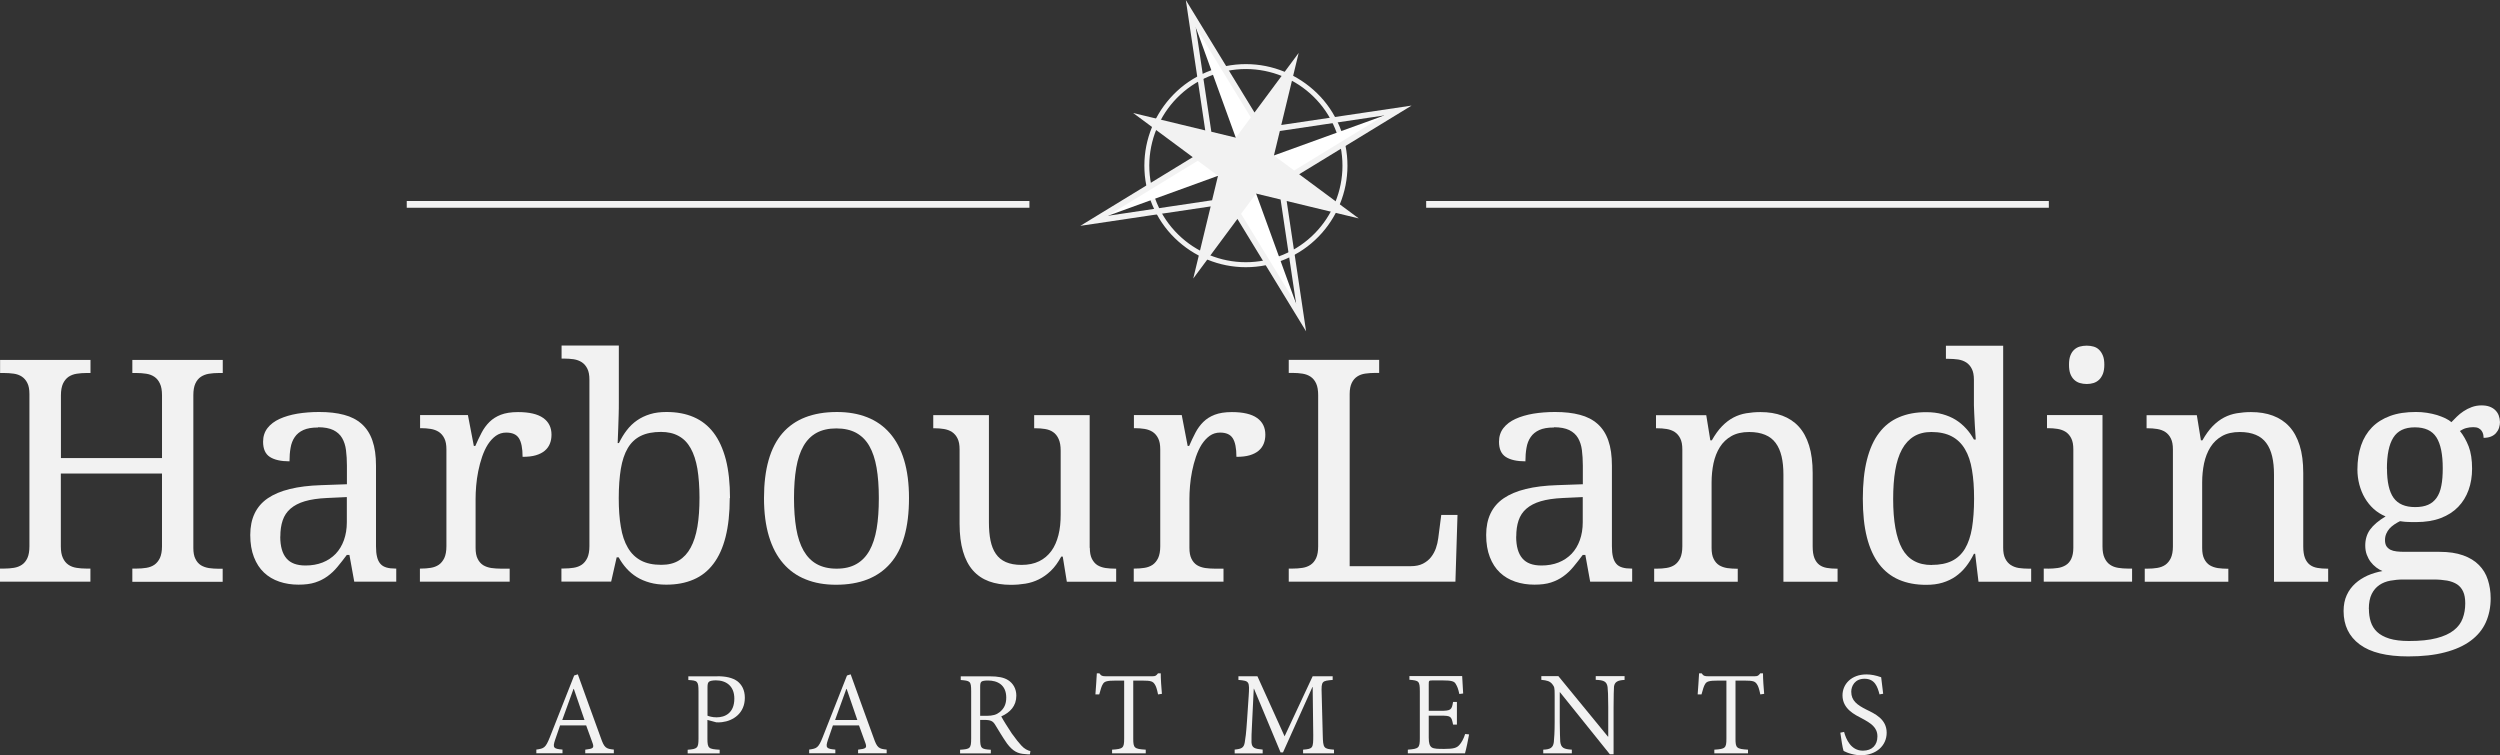
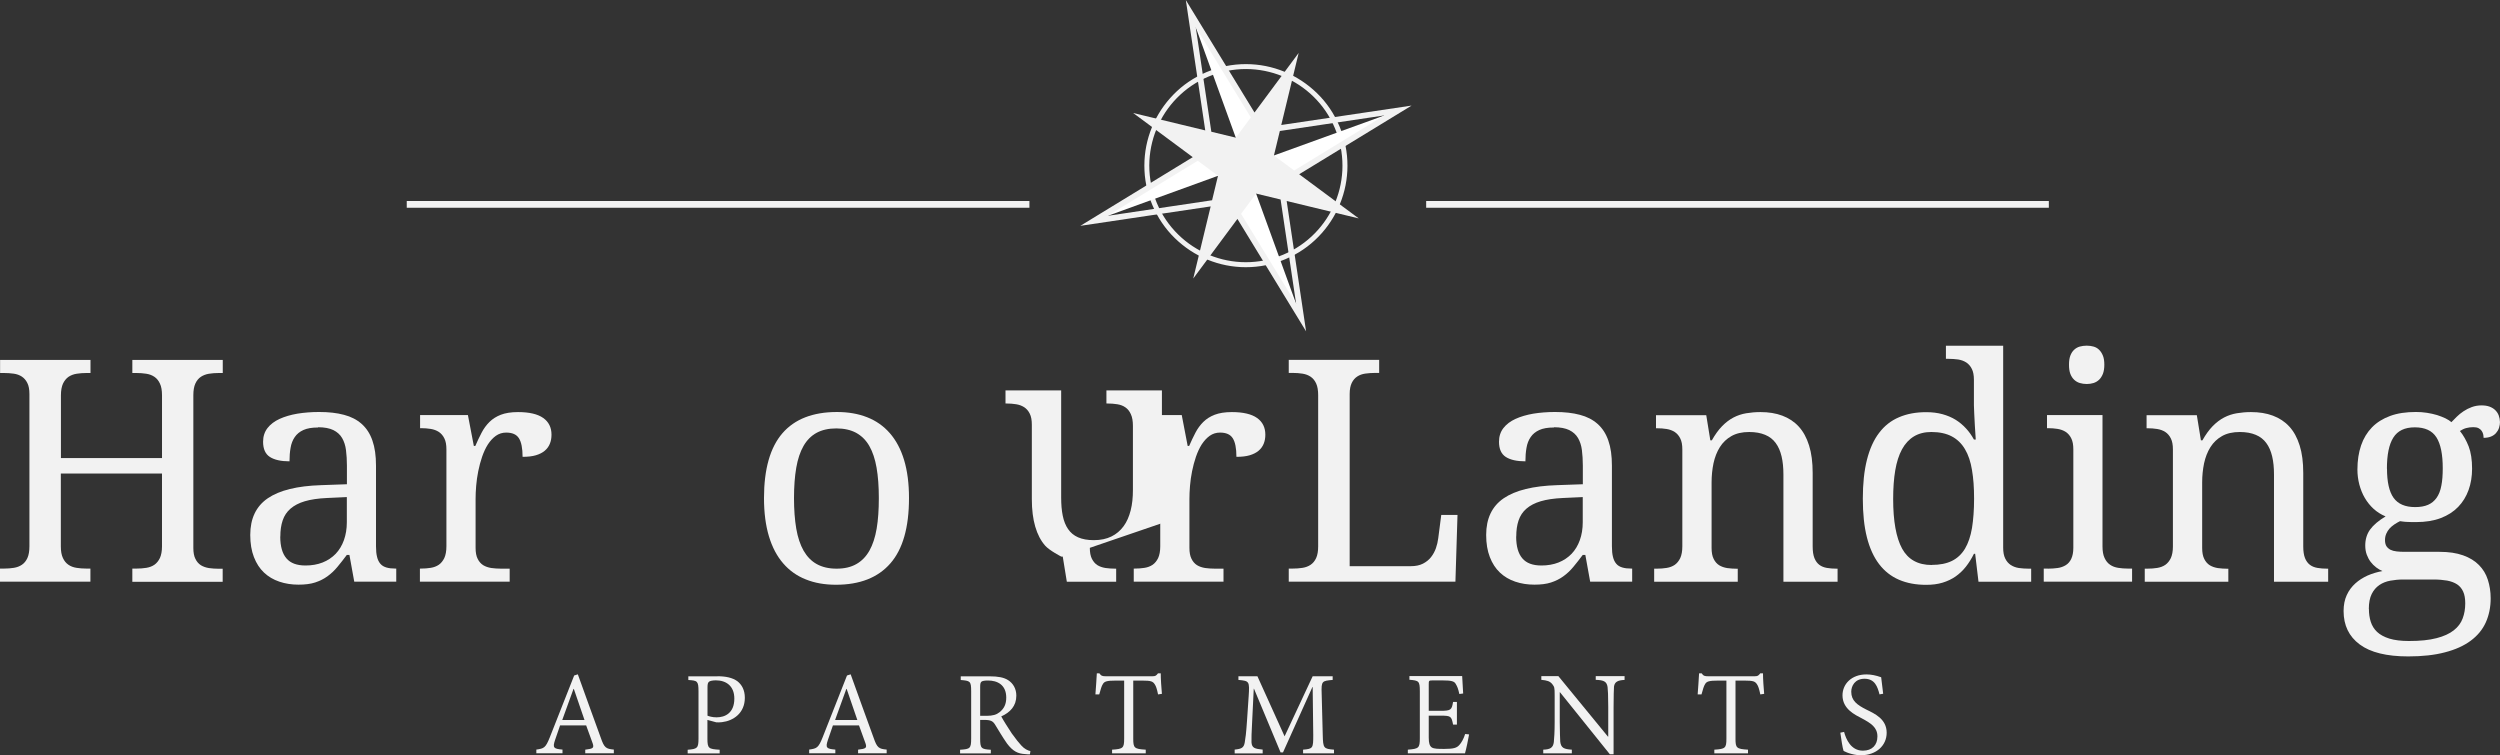
<svg xmlns="http://www.w3.org/2000/svg" id="logos" viewBox="0 0 300 90.63">
  <rect x="0" y="0" width="300" height="90.63" fill="#333333" stroke="none" />
  <defs>
    <style>.cls-1{fill:#f2f2f2;}.cls-2{fill:#fff;}</style>
  </defs>
  <g>
    <g>
      <path class="cls-1" d="m15.88,69.8v-1.57h.49c.42,0,.82-.03,1.19-.09.37-.06.69-.18.97-.37.27-.19.49-.46.66-.81.16-.35.25-.82.25-1.4v-8.74H7.3v8.74c0,.58.08,1.05.25,1.4.16.35.38.62.66.81.27.19.6.31.97.37.38.06.77.09,1.18.09h.49v1.57H0v-1.57h.47c.42,0,.82-.03,1.19-.09.37-.06.69-.18.97-.37.28-.19.5-.46.66-.81.16-.35.24-.82.24-1.4v-18.28c0-.55-.08-.99-.25-1.32-.16-.33-.39-.59-.66-.77-.28-.18-.6-.3-.97-.35-.37-.05-.76-.08-1.17-.08h-.47v-1.57h10.85v1.57h-.49c-.41,0-.81.03-1.18.09-.38.06-.7.19-.97.37-.27.19-.49.46-.66.81-.16.35-.25.82-.25,1.4v7.54h12.13v-7.54c0-.58-.08-1.05-.25-1.4-.16-.35-.38-.62-.66-.81s-.59-.31-.97-.37c-.37-.06-.77-.09-1.19-.09h-.49v-1.57h10.85v1.57h-.47c-.43,0-.82.03-1.19.09-.37.06-.7.19-.97.37-.28.19-.5.46-.66.81-.16.35-.24.82-.24,1.4v18.32c0,.55.08.99.25,1.32.16.33.39.59.66.76.28.17.6.28.97.34.37.05.76.08,1.17.08h.47v1.57h-10.85Z" />
      <path class="cls-1" d="m38.15,51.3c-.72,0-1.3.1-1.74.3-.44.2-.79.48-1.04.85-.25.36-.42.8-.5,1.29-.09.5-.13,1.04-.13,1.62-1.03,0-1.82-.18-2.36-.53-.54-.35-.81-.96-.81-1.82,0-.64.18-1.19.53-1.64.35-.45.83-.82,1.45-1.1.61-.28,1.33-.49,2.14-.63.81-.13,1.68-.2,2.6-.2,1.14,0,2.14.11,2.99.34.85.22,1.56.59,2.13,1.1.57.51,1,1.17,1.28,1.99.29.82.43,1.82.43,3.01v9.67c0,.52.04.95.13,1.29.08.34.22.61.4.82s.42.35.72.44c.3.09.65.13,1.07.13h.11v1.57h-5.04l-.58-3.21h-.31c-.39.52-.76,1-1.13,1.44-.36.44-.76.81-1.2,1.13-.44.32-.93.56-1.48.74-.55.18-1.22.26-1.99.26-.83,0-1.59-.12-2.3-.36-.71-.24-1.32-.6-1.84-1.09-.52-.49-.92-1.11-1.21-1.86-.29-.75-.44-1.63-.44-2.65,0-1.98.7-3.45,2.11-4.41,1.41-.96,3.54-1.48,6.39-1.57l3.1-.11v-2.24c0-.67-.04-1.28-.11-1.85-.07-.56-.23-1.05-.47-1.46-.24-.41-.59-.72-1.05-.95-.46-.22-1.07-.34-1.83-.34Zm-4.52,13.09c0,1.17.25,2.04.74,2.61.49.58,1.25.86,2.29.86.75,0,1.44-.12,2.05-.36.61-.24,1.13-.59,1.57-1.04.43-.45.76-1,.99-1.64.23-.64.35-1.36.35-2.15v-3.02l-2.39.11c-1.06.05-1.94.18-2.65.39s-1.28.51-1.72.89-.75.85-.94,1.41c-.19.56-.28,1.2-.28,1.93Z" />
      <path class="cls-1" d="m61.15,69.8h-10.76v-1.57h.11c.42,0,.82-.03,1.19-.09.37-.06.69-.18.97-.37.27-.19.49-.46.66-.81.16-.35.25-.82.25-1.4v-11.64c0-.55-.08-.99-.25-1.32-.16-.33-.39-.59-.66-.77-.28-.18-.6-.3-.97-.36-.37-.06-.76-.09-1.17-.09h-.11v-1.57h5.74l.71,3.7h.18c.24-.56.49-1.08.75-1.58s.57-.92.94-1.29c.37-.37.83-.66,1.37-.87.55-.21,1.23-.32,2.06-.32,1.36,0,2.37.24,3.03.71.66.47.99,1.14.99,2,0,.39-.06.75-.19,1.07-.13.33-.33.61-.61.85-.28.24-.64.42-1.07.55s-.97.19-1.6.19c0-1.03-.15-1.78-.44-2.23-.29-.46-.8-.68-1.53-.68-.46,0-.87.13-1.24.39-.36.26-.68.61-.96,1.04-.27.43-.5.93-.69,1.48-.19.56-.34,1.13-.46,1.72-.12.59-.2,1.17-.25,1.76-.05.58-.07,1.11-.07,1.58v5.86c0,.55.08.99.25,1.32.16.33.39.59.66.76.28.17.6.28.97.34.37.05.76.08,1.17.08h1.04v1.57Z" />
-       <path class="cls-1" d="m87.57,59.77c0,1.8-.17,3.35-.5,4.66-.33,1.31-.82,2.39-1.47,3.24-.64.85-1.44,1.48-2.39,1.88-.95.41-2.03.61-3.26.61-.72,0-1.37-.08-1.95-.24s-1.11-.38-1.58-.67c-.47-.29-.88-.64-1.24-1.04-.36-.4-.67-.84-.94-1.33h-.24l-.66,2.91h-5.97v-1.57h.29c.42,0,.82-.03,1.19-.09.37-.06.69-.18.97-.37.27-.19.49-.46.66-.81.16-.35.25-.82.25-1.4v-19.99c0-.55-.08-.99-.25-1.32-.16-.33-.39-.59-.66-.77-.28-.18-.6-.3-.97-.36-.37-.05-.76-.08-1.17-.08h-.29v-1.57h6.87v6.85c0,.43,0,.91-.02,1.47-.01.55-.03,1.08-.05,1.59-.02.58-.05,1.18-.07,1.8h.15c.28-.57.59-1.09.95-1.55.35-.46.76-.85,1.22-1.17.46-.32.98-.57,1.57-.75.58-.18,1.24-.26,1.97-.26,1.23,0,2.31.2,3.26.61.95.41,1.74,1.03,2.39,1.88.64.84,1.13,1.92,1.47,3.21.33,1.3.5,2.84.5,4.63Zm-8.25-7.94c-.97,0-1.78.16-2.43.48-.65.32-1.17.81-1.56,1.47-.39.66-.66,1.48-.83,2.48-.16,1-.25,2.17-.25,3.51s.08,2.45.25,3.44c.16,1,.44,1.83.84,2.51.39.68.92,1.19,1.57,1.54.65.35,1.47.52,2.45.52.83,0,1.53-.17,2.1-.52.58-.35,1.05-.86,1.42-1.54.37-.68.64-1.52.81-2.52.17-1,.25-2.16.25-3.47s-.09-2.48-.25-3.47c-.17-.99-.44-1.81-.81-2.47-.37-.66-.85-1.15-1.44-1.47-.59-.33-1.3-.49-2.12-.49Z" />
      <path class="cls-1" d="m109.08,59.77c0,3.51-.74,6.12-2.23,7.83-1.49,1.71-3.66,2.57-6.53,2.57-1.35,0-2.56-.21-3.62-.64-1.07-.42-1.98-1.07-2.72-1.93-.75-.86-1.32-1.95-1.71-3.25-.39-1.3-.59-2.83-.59-4.58,0-3.48.74-6.08,2.21-7.78,1.47-1.7,3.66-2.55,6.55-2.55,1.35,0,2.56.21,3.62.63,1.07.42,1.98,1.06,2.72,1.91.75.86,1.32,1.93,1.71,3.22.39,1.29.59,2.81.59,4.56Zm-13.8,0c0,1.38.09,2.6.27,3.66.18,1.06.48,1.94.88,2.65.41.71.93,1.25,1.58,1.61.65.36,1.44.55,2.38.55s1.72-.18,2.37-.55c.64-.36,1.17-.9,1.57-1.61s.69-1.59.87-2.65c.18-1.06.26-2.28.26-3.66s-.09-2.6-.27-3.64c-.18-1.04-.47-1.91-.87-2.61-.4-.7-.93-1.22-1.58-1.58-.65-.35-1.44-.53-2.38-.53s-1.72.18-2.37.53c-.64.35-1.17.88-1.57,1.58-.4.7-.69,1.57-.87,2.61-.18,1.04-.27,2.26-.27,3.64Z" />
-       <path class="cls-1" d="m130.78,65.74c0,.55.08.99.25,1.32s.39.59.66.76c.28.17.6.28.97.34.37.05.76.08,1.17.08h.11v1.57h-5.92l-.49-3.02h-.18c-.38.7-.79,1.27-1.25,1.71-.46.44-.94.78-1.45,1.03-.51.25-1.04.42-1.6.51-.56.09-1.14.14-1.75.14-.98,0-1.86-.14-2.62-.42s-1.41-.72-1.93-1.31c-.52-.59-.92-1.35-1.19-2.28-.27-.92-.41-2.02-.41-3.3v-8.94c0-.55-.08-.99-.25-1.32-.16-.33-.39-.59-.66-.77-.28-.18-.6-.3-.97-.36-.37-.06-.76-.09-1.17-.09h-.11v-1.57h6.68v12.87c0,.81.06,1.54.19,2.17.13.63.34,1.17.64,1.6.3.44.7.77,1.2.99.5.22,1.13.34,1.88.34.83,0,1.53-.15,2.12-.44.59-.29,1.07-.7,1.46-1.23s.66-1.16.85-1.9.27-1.56.27-2.46v-7.68c0-.58-.08-1.05-.25-1.41-.16-.36-.38-.63-.66-.82-.27-.19-.59-.31-.97-.37-.37-.06-.77-.09-1.19-.09h-.11v-1.57h6.66v15.93Z" />
+       <path class="cls-1" d="m130.78,65.74c0,.55.08.99.25,1.32s.39.59.66.76c.28.17.6.28.97.34.37.05.76.08,1.17.08h.11v1.57h-5.92l-.49-3.02h-.18s-1.41-.72-1.93-1.31c-.52-.59-.92-1.35-1.19-2.28-.27-.92-.41-2.02-.41-3.3v-8.94c0-.55-.08-.99-.25-1.32-.16-.33-.39-.59-.66-.77-.28-.18-.6-.3-.97-.36-.37-.06-.76-.09-1.17-.09h-.11v-1.57h6.68v12.87c0,.81.06,1.54.19,2.17.13.63.34,1.17.64,1.6.3.44.7.77,1.2.99.5.22,1.13.34,1.88.34.83,0,1.53-.15,2.12-.44.59-.29,1.07-.7,1.46-1.23s.66-1.16.85-1.9.27-1.56.27-2.46v-7.68c0-.58-.08-1.05-.25-1.41-.16-.36-.38-.63-.66-.82-.27-.19-.59-.31-.97-.37-.37-.06-.77-.09-1.19-.09h-.11v-1.57h6.66v15.93Z" />
      <path class="cls-1" d="m146.81,69.8h-10.76v-1.57h.11c.42,0,.82-.03,1.19-.09.37-.06.69-.18.97-.37.27-.19.49-.46.66-.81.16-.35.25-.82.25-1.4v-11.64c0-.55-.08-.99-.25-1.32-.16-.33-.39-.59-.66-.77-.28-.18-.6-.3-.97-.36-.37-.06-.76-.09-1.17-.09h-.11v-1.57h5.74l.71,3.7h.18c.24-.56.49-1.08.75-1.58s.57-.92.94-1.29c.37-.37.83-.66,1.37-.87.55-.21,1.23-.32,2.06-.32,1.36,0,2.37.24,3.03.71.66.47.99,1.14.99,2,0,.39-.06.75-.19,1.07-.13.33-.33.61-.61.85-.28.24-.64.42-1.07.55s-.97.19-1.6.19c0-1.03-.15-1.78-.44-2.23-.29-.46-.8-.68-1.53-.68-.46,0-.87.13-1.24.39-.36.26-.68.61-.96,1.04-.27.43-.5.93-.69,1.48-.19.56-.34,1.13-.46,1.72-.12.59-.2,1.17-.25,1.76-.05.58-.07,1.11-.07,1.58v5.86c0,.55.08.99.25,1.32.16.33.39.59.66.76.28.17.6.28.97.34.37.05.76.08,1.17.08h1.04v1.57Z" />
    </g>
    <g>
      <path class="cls-1" d="m154.65,69.8v-1.57h.47c.42,0,.82-.03,1.19-.09.37-.06.69-.18.97-.37.28-.19.5-.46.66-.81.16-.35.24-.82.24-1.4v-18.14c0-.58-.08-1.05-.24-1.4-.16-.35-.38-.62-.66-.81-.28-.19-.6-.31-.97-.37-.37-.06-.77-.09-1.19-.09h-.47v-1.57h10.85v1.57h-.49c-.41,0-.8.03-1.17.08-.37.05-.7.17-.97.35-.28.18-.5.44-.66.77s-.25.77-.25,1.32v20.67h7.36c.56,0,1.03-.1,1.43-.3.39-.2.72-.46.97-.78.25-.32.45-.68.59-1.08.14-.4.23-.8.28-1.2l.36-2.79h1.95l-.25,8.01h-19.99Z" />
      <path class="cls-1" d="m186.46,51.3c-.72,0-1.3.1-1.74.3-.44.2-.79.48-1.04.85-.25.36-.42.8-.5,1.29-.09.5-.13,1.04-.13,1.62-1.03,0-1.82-.18-2.36-.53-.54-.35-.81-.96-.81-1.82,0-.64.18-1.19.53-1.64.35-.45.83-.82,1.45-1.1.61-.28,1.33-.49,2.14-.63.81-.13,1.68-.2,2.6-.2,1.14,0,2.14.11,2.99.34.85.22,1.56.59,2.13,1.1.57.51,1,1.17,1.28,1.99.29.82.43,1.82.43,3.01v9.67c0,.52.04.95.13,1.29.08.34.22.61.4.82s.42.35.72.44c.3.09.65.13,1.07.13h.11v1.57h-5.04l-.58-3.21h-.31c-.39.52-.76,1-1.13,1.44-.36.44-.76.81-1.2,1.13-.44.32-.93.56-1.48.74-.55.18-1.22.26-1.99.26-.83,0-1.59-.12-2.3-.36-.71-.24-1.32-.6-1.84-1.09-.52-.49-.92-1.11-1.21-1.86-.29-.75-.44-1.63-.44-2.65,0-1.98.7-3.45,2.11-4.41,1.41-.96,3.54-1.48,6.39-1.57l3.1-.11v-2.24c0-.67-.04-1.28-.11-1.85-.07-.56-.23-1.05-.47-1.46-.24-.41-.59-.72-1.05-.95-.46-.22-1.07-.34-1.83-.34Zm-4.52,13.09c0,1.17.25,2.04.74,2.61.49.58,1.25.86,2.29.86.75,0,1.44-.12,2.05-.36.61-.24,1.13-.59,1.57-1.04.43-.45.76-1,.99-1.64.23-.64.35-1.36.35-2.15v-3.02l-2.39.11c-1.06.05-1.94.18-2.65.39s-1.28.51-1.72.89-.75.85-.94,1.41c-.19.56-.28,1.2-.28,1.93Z" />
      <path class="cls-1" d="m208.53,68.24v1.57h-10.03v-1.57h.31c.42,0,.82-.03,1.19-.09.37-.06.69-.18.97-.37.27-.19.49-.46.66-.81.16-.35.25-.82.25-1.4v-11.64c0-.55-.08-.99-.25-1.32-.16-.33-.39-.59-.66-.77-.28-.18-.6-.3-.97-.36-.37-.06-.76-.09-1.17-.09h-.11v-1.57h6.03l.49,3.02h.18c.39-.69.8-1.26,1.23-1.7.43-.44.89-.79,1.37-1.04.48-.25.99-.42,1.53-.51.54-.09,1.11-.14,1.7-.14.98,0,1.86.14,2.63.43.77.29,1.43.72,1.97,1.31.54.59.95,1.34,1.24,2.27.29.92.43,2.02.43,3.3v8.81c0,.58.07,1.05.21,1.4.14.35.34.62.59.81.25.19.56.31.91.37.35.06.73.09,1.15.09h.13v1.57h-6.5v-12.87c0-.81-.07-1.54-.22-2.17-.15-.63-.38-1.17-.7-1.6-.32-.44-.74-.77-1.27-.99-.52-.22-1.16-.34-1.91-.34-.85,0-1.56.16-2.14.49-.58.33-1.04.77-1.39,1.33-.35.56-.6,1.2-.76,1.93-.15.73-.23,1.49-.23,2.29v7.87c0,.55.08.99.25,1.32.16.33.39.59.66.76.28.17.6.28.97.34.37.05.76.08,1.17.08h.11Z" />
      <path class="cls-1" d="m240.38,65.71c0,.55.08.99.25,1.32.16.33.39.59.66.77.28.18.6.3.97.36.37.05.76.08,1.17.08h.31v1.57h-6.32l-.4-3.35h-.15c-.28.57-.6,1.08-.96,1.54-.36.46-.77.84-1.23,1.17-.46.32-.98.57-1.57.75s-1.24.26-1.97.26c-1.23,0-2.31-.2-3.26-.61-.95-.41-1.74-1.03-2.39-1.88-.64-.84-1.13-1.91-1.46-3.21-.33-1.3-.49-2.84-.49-4.63s.16-3.35.49-4.66c.33-1.31.81-2.39,1.46-3.24.64-.85,1.44-1.48,2.39-1.88.95-.41,2.03-.61,3.26-.61.72,0,1.37.08,1.95.24.58.16,1.11.38,1.58.67.47.29.88.64,1.25,1.04s.68.84.95,1.33h.22c-.04-.61-.07-1.18-.11-1.71-.02-.46-.05-.92-.07-1.37-.02-.46-.04-.79-.04-1.01v-3.06c0-.55-.08-.99-.25-1.32-.16-.33-.39-.59-.66-.77-.28-.18-.6-.3-.97-.36-.37-.05-.76-.08-1.17-.08h-.31v-1.57h6.87v24.24Zm-8.58,2.08c.97,0,1.78-.16,2.43-.48.65-.32,1.17-.81,1.57-1.47.39-.66.67-1.48.84-2.48.16-1,.25-2.17.25-3.51s-.08-2.45-.25-3.44c-.16-1-.44-1.83-.84-2.5-.39-.67-.92-1.19-1.58-1.54-.66-.35-1.48-.53-2.46-.53-.81,0-1.51.18-2.09.53-.58.35-1.06.87-1.43,1.55-.37.68-.64,1.52-.81,2.52-.17,1-.25,2.15-.25,3.45,0,2.65.36,4.63,1.07,5.94.72,1.31,1.9,1.97,3.55,1.97Z" />
      <path class="cls-1" d="m245.75,68.24c.41,0,.8-.03,1.17-.08.37-.05.69-.17.97-.34.28-.17.5-.42.66-.76s.25-.77.25-1.32v-11.82c0-.55-.08-.99-.25-1.32-.16-.33-.39-.59-.66-.77-.28-.18-.6-.3-.97-.36-.37-.06-.76-.09-1.17-.09h-.11v-1.57h6.66v15.75c0,.58.08,1.05.25,1.4.16.35.38.62.66.81.27.19.6.31.97.37.38.06.77.09,1.18.09h.49v1.57h-10.6v-1.57h.49Zm2.53-24.47c0-.44.05-.8.16-1.09.11-.29.26-.53.46-.71.19-.18.42-.31.67-.38.25-.07.53-.11.84-.11s.56.04.82.11c.25.07.48.2.66.38.19.18.34.42.46.71.12.29.17.66.17,1.09s-.06.8-.17,1.09c-.12.29-.27.53-.46.71-.19.18-.41.31-.66.39-.25.08-.53.12-.82.12s-.58-.04-.84-.12-.48-.21-.67-.39c-.19-.18-.35-.42-.46-.71s-.16-.66-.16-1.09Z" />
      <path class="cls-1" d="m267.4,68.24v1.57h-10.03v-1.57h.31c.42,0,.82-.03,1.19-.09.37-.06.69-.18.97-.37.27-.19.49-.46.66-.81.16-.35.25-.82.25-1.4v-11.64c0-.55-.08-.99-.25-1.32-.16-.33-.39-.59-.66-.77-.28-.18-.6-.3-.97-.36-.37-.06-.76-.09-1.17-.09h-.11v-1.57h6.03l.49,3.02h.18c.39-.69.8-1.26,1.23-1.7.43-.44.89-.79,1.37-1.04.48-.25.99-.42,1.53-.51.54-.09,1.11-.14,1.7-.14.98,0,1.86.14,2.63.43.77.29,1.43.72,1.97,1.31.54.59.95,1.34,1.24,2.27.29.92.43,2.02.43,3.3v8.81c0,.58.07,1.05.21,1.4.14.35.34.62.59.81.25.19.56.31.91.37.35.06.73.09,1.15.09h.13v1.57h-6.5v-12.87c0-.81-.07-1.54-.22-2.17-.15-.63-.38-1.17-.7-1.6-.32-.44-.74-.77-1.27-.99-.52-.22-1.16-.34-1.91-.34-.85,0-1.56.16-2.14.49-.58.33-1.04.77-1.39,1.33-.35.56-.6,1.2-.76,1.93-.15.73-.23,1.49-.23,2.29v7.87c0,.55.08.99.25,1.32.16.33.39.59.66.76.28.17.6.28.97.34.37.05.76.08,1.17.08h.11Z" />
      <path class="cls-1" d="m300,50.59c0,.27-.04.52-.12.76-.08.24-.2.44-.36.62-.16.18-.36.32-.61.42-.25.1-.54.15-.88.15,0-.15-.02-.29-.05-.44-.04-.15-.1-.28-.19-.41-.09-.13-.22-.23-.37-.31-.16-.08-.36-.12-.62-.12-.32,0-.6.04-.86.11s-.5.19-.75.35c.42.52.77,1.14,1.05,1.85.27.71.41,1.6.41,2.67,0,.92-.14,1.78-.42,2.56-.28.78-.7,1.46-1.25,2.03-.55.57-1.25,1.02-2.09,1.34-.84.32-1.83.48-2.96.48-.15,0-.31,0-.49,0-.18,0-.36-.01-.55-.02-.18,0-.35-.02-.51-.04-.16-.02-.29-.03-.38-.05-.24.12-.47.25-.69.4s-.41.31-.57.49c-.16.18-.29.39-.39.62-.1.23-.15.49-.15.76,0,.3.06.55.17.73.12.18.28.32.48.43.21.1.45.17.74.2.29.03.59.05.92.05h4.22c1.12,0,2.06.14,2.84.42.78.28,1.41.66,1.9,1.16.49.49.85,1.08,1.07,1.77.22.69.34,1.43.34,2.23,0,1.07-.2,2.03-.59,2.9-.39.86-1,1.59-1.81,2.19-.81.6-1.84,1.07-3.09,1.39-1.24.33-2.71.49-4.4.49-2.6,0-4.54-.48-5.83-1.44-1.29-.96-1.93-2.29-1.93-4.01,0-.73.13-1.37.38-1.91.25-.55.6-1.01,1.03-1.4.43-.39.93-.7,1.48-.95.56-.24,1.15-.42,1.77-.53-.25-.11-.5-.25-.75-.44-.24-.18-.46-.4-.66-.66-.19-.25-.35-.55-.47-.87-.12-.33-.18-.69-.18-1.09,0-.74.19-1.38.58-1.92.39-.54,1.01-1.07,1.86-1.58-.53-.22-1.01-.52-1.43-.9s-.77-.82-1.06-1.31c-.29-.49-.5-1.03-.66-1.61-.15-.58-.23-1.18-.23-1.8,0-1.08.15-2.05.44-2.9.29-.85.73-1.57,1.31-2.17.58-.59,1.31-1.05,2.19-1.37.87-.32,1.9-.47,3.08-.47.45,0,.89.03,1.33.1.44.07.84.16,1.21.27.37.12.7.25,1,.39.3.15.54.3.72.46.18-.19.39-.41.64-.65.24-.24.52-.46.82-.66.3-.2.63-.37.99-.5.36-.13.74-.2,1.16-.2.38,0,.7.05.97.15.27.1.5.24.68.42.18.18.32.38.41.62.09.24.14.48.14.74Zm-15.73,22.49c0,.55.07,1.06.22,1.53.15.47.4.88.76,1.22s.86.61,1.47.8c.62.19,1.4.29,2.35.29,1.34,0,2.44-.11,3.31-.34.87-.22,1.56-.54,2.07-.94.51-.4.87-.88,1.07-1.43.21-.55.31-1.16.31-1.81,0-.57-.08-1.04-.25-1.41s-.41-.66-.73-.87c-.32-.21-.72-.36-1.19-.45-.47-.08-1.02-.13-1.64-.13h-3.66c-.52,0-1.03.05-1.52.14-.49.09-.93.26-1.31.52s-.69.61-.92,1.07c-.23.46-.35,1.06-.35,1.8Zm2.17-16.84c0,1.59.26,2.76.79,3.5.53.74,1.39,1.11,2.59,1.11.61,0,1.12-.09,1.54-.27.42-.18.76-.46,1.03-.84.27-.38.46-.86.57-1.45.12-.59.17-1.29.17-2.1,0-1.68-.25-2.91-.76-3.71-.51-.8-1.37-1.2-2.59-1.2s-2.06.41-2.58,1.23c-.52.82-.77,2.07-.77,3.74Z" />
    </g>
  </g>
  <g>
    <path class="cls-1" d="m70.23,90.4v-.44c.96-.11,1.07-.21.89-.76l-.78-2.15h-3.13c-.21.58-.39,1.16-.6,1.74-.32.95-.18,1.07.89,1.16v.44h-3.14v-.44c.92-.13,1.11-.2,1.62-1.48l2.92-7.41.44-.14c.86,2.37,1.87,5.22,2.76,7.63.41,1.19.62,1.31,1.56,1.4v.44h-3.42Zm-1.38-7.73h-.03c-.46,1.25-.91,2.52-1.35,3.73h2.67l-1.28-3.73Z" />
    <path class="cls-1" d="m86.1,81.15c.98,0,1.8.17,2.39.6.52.41.89,1.04.89,1.98,0,1.85-1.38,2.77-2.75,2.93-.23.03-.5.03-.67.02l-1.07-.29v2.22c0,1.22.14,1.27,1.47,1.36v.44h-3.84v-.44c1.17-.09,1.3-.2,1.3-1.36v-5.65c0-1.25-.14-1.29-1.22-1.36v-.44h3.5Zm-1.21,4.73c.2.08.6.2,1.1.2,1.01,0,2.13-.51,2.13-2.25,0-1.51-.98-2.19-2.22-2.19-.41,0-.75.08-.83.18-.13.11-.17.28-.17.68v3.39Z" />
    <path class="cls-1" d="m102.97,90.4v-.44c.96-.11,1.07-.21.89-.76l-.78-2.15h-3.13c-.21.58-.39,1.16-.6,1.74-.32.95-.18,1.07.89,1.16v.44h-3.14v-.44c.92-.13,1.11-.2,1.62-1.48l2.92-7.41.44-.14c.86,2.37,1.87,5.22,2.76,7.63.41,1.19.62,1.31,1.56,1.4v.44h-3.42Zm-1.38-7.73h-.03c-.46,1.25-.91,2.52-1.35,3.73h2.67l-1.28-3.73Z" />
    <path class="cls-1" d="m123.59,90.52c-.2,0-.38,0-.56-.03-.88-.04-1.48-.33-2.19-1.27-.49-.7-1.04-1.62-1.44-2.28-.25-.39-.49-.55-1.28-.55h-.5v2.22c0,1.2.12,1.29,1.28,1.36v.44h-3.69v-.44c1.2-.08,1.33-.14,1.33-1.36v-5.67c0-1.22-.13-1.24-1.25-1.34v-.44h3.49c.98,0,1.69.13,2.2.46.59.38.98,1.02.98,1.86,0,1.24-.74,2.01-1.81,2.49.25.47.85,1.42,1.27,2.05.54.75.78,1.04,1.14,1.44.38.42.77.6,1.09.67l-.06.41Zm-5.21-4.62c.75,0,1.2-.14,1.56-.43.56-.44.81-.98.81-1.76,0-1.53-1.06-2.05-2.19-2.05-.42,0-.65.05-.77.13-.13.1-.17.26-.17.65v3.46h.75Z" />
    <path class="cls-1" d="m138.97,83.34c-.14-.68-.25-1.01-.41-1.24-.23-.33-.42-.43-1.5-.43h-1.07v6.96c0,1.12.11,1.25,1.5,1.33v.44h-4.04v-.44c1.33-.08,1.45-.2,1.45-1.33v-6.96h-1c-1.07,0-1.37.1-1.55.41-.16.24-.27.63-.44,1.25h-.46c.05-.83.14-1.74.17-2.53h.31c.21.32.39.35.78.35h5.58c.38,0,.46-.08.67-.35h.33c0,.67.07,1.68.14,2.46l-.47.07Z" />
    <path class="cls-1" d="m156.37,90.4v-.44c1.19-.1,1.22-.17,1.22-1.75l-.07-5.77h-.03l-3.53,7.85h-.29l-3.19-7.64h-.03l-.2,4.11c-.07,1.23-.08,1.8-.07,2.33.05.68.41.77,1.34.86v.46h-3.36v-.46c.82-.08,1.1-.21,1.21-.86.08-.47.17-1.07.27-2.58l.2-2.96c.12-1.81.08-1.84-1.23-1.96v-.44h2.28l3.26,7.21,3.37-7.21h2.4v.44c-1.27.12-1.38.11-1.32,1.65l.13,4.97c.04,1.58.1,1.65,1.35,1.75v.44h-3.69Z" />
    <path class="cls-1" d="m176.29,88.14c-.07.44-.36,1.83-.49,2.26h-6.86v-.44c1.31-.1,1.44-.2,1.44-1.37v-5.64c0-1.24-.13-1.28-1.25-1.38v-.44h6.33c.02.32.07,1.31.12,2.09l-.46.06c-.13-.62-.25-.91-.44-1.22-.17-.31-.53-.41-1.55-.41h-1.22c-.44,0-.46.04-.46.44v3.21h1.41c1.28,0,1.35-.13,1.51-1.07h.46v2.72h-.46c-.2-1.01-.26-1.07-1.51-1.07h-1.41v2.64c0,.67.11.99.36,1.17.28.18.77.18,1.51.18,1.07,0,1.49-.11,1.8-.47.24-.25.52-.74.7-1.32l.47.05Z" />
    <path class="cls-1" d="m194.95,81.59c-.8.04-1.19.22-1.27.8-.02.44-.05,1.07-.05,2.44v5.68h-.45l-5.98-7.44h-.03v3.55c0,1.29.05,1.98.06,2.4.1.73.44.88,1.39.94v.44h-3.43v-.44c.82-.03,1.18-.21,1.27-.91.04-.45.1-1.14.1-2.43v-3.13c0-1.04-.03-1.04-.29-1.4-.29-.35-.62-.44-1.31-.51v-.44h2.05l5.94,7.25h.04v-3.57c0-1.37-.04-2.01-.08-2.38-.1-.65-.44-.83-1.42-.86v-.44h3.46v.44Z" />
    <path class="cls-1" d="m211.24,83.34c-.14-.68-.25-1.01-.41-1.24-.23-.33-.42-.43-1.5-.43h-1.07v6.96c0,1.12.11,1.25,1.5,1.33v.44h-4.04v-.44c1.33-.08,1.45-.2,1.45-1.33v-6.96h-1c-1.07,0-1.37.1-1.55.41-.16.24-.27.63-.44,1.25h-.46c.05-.83.14-1.74.17-2.53h.31c.21.32.39.35.78.35h5.58c.38,0,.46-.08.67-.35h.33c0,.67.07,1.68.14,2.46l-.47.07Z" />
    <path class="cls-1" d="m225.54,83.32c-.23-.88-.54-1.87-1.8-1.87-1.14,0-1.59.85-1.59,1.56,0,1.07.71,1.58,1.79,2.13,1.03.5,2.46,1.14,2.46,2.79,0,1.54-1.25,2.7-3.1,2.7-.6,0-1.07-.14-1.41-.24-.32-.1-.53-.23-.66-.28-.12-.32-.29-1.45-.39-2.19l.45-.09c.23.86.81,2.25,2.26,2.25,1.11,0,1.74-.68,1.74-1.71,0-1.1-.8-1.59-1.86-2.16-.84-.44-2.33-1.13-2.33-2.77,0-1.35,1.07-2.51,2.87-2.51.56,0,1.12.11,1.77.34.05.5.13,1.04.24,1.98l-.47.08Z" />
  </g>
  <path class="cls-1" d="m153.67,31.33c-1.55.56-3.16.8-4.78.72-1.57-.08-3.1-.46-4.53-1.13-1.43-.67-2.7-1.6-3.78-2.75-1.11-1.19-1.95-2.58-2.52-4.13s-.8-3.16-.72-4.78c.08-1.57.46-3.1,1.13-4.53s1.6-2.7,2.75-3.78c1.19-1.11,2.58-1.95,4.13-2.52s3.16-.8,4.78-.72c1.57.08,3.1.46,4.53,1.13,1.43.67,2.7,1.6,3.78,2.75,1.11,1.19,1.95,2.58,2.52,4.13s.8,3.16.72,4.78c-.08,1.57-.46,3.1-1.13,4.53-.67,1.43-1.6,2.71-2.75,3.78-1.19,1.11-2.58,1.95-4.13,2.52Zm-8.11-22.35c-1.47.53-2.8,1.34-3.93,2.39-1.1,1.02-1.98,2.23-2.62,3.59-.64,1.37-1,2.82-1.08,4.31-.08,1.55.15,3.08.68,4.55.53,1.47,1.34,2.8,2.39,3.93,1.02,1.1,2.23,1.98,3.59,2.62,1.37.64,2.82,1,4.31,1.08,1.55.08,3.08-.15,4.55-.68,1.47-.53,2.8-1.34,3.93-2.39,1.1-1.02,1.98-2.23,2.62-3.59s1-2.82,1.08-4.31c.08-1.55-.15-3.08-.68-4.55s-1.34-2.8-2.39-3.93c-1.02-1.1-2.23-1.98-3.59-2.62-1.37-.64-2.82-1-4.31-1.08-1.55-.08-3.08.15-4.55.68Z" />
  <polygon class="cls-2" points="156.14 38.12 147.56 24.07 149.52 19.88 150.86 23.58 156.14 38.12" />
  <polygon class="cls-2" points="142.9 1.64 151.48 15.68 149.52 19.88 148.17 16.18 142.9 1.64" />
  <polygon class="cls-2" points="167.76 13.26 153.71 21.84 149.52 19.88 153.22 18.53 153.22 18.53 153.22 18.53 153.22 18.53 167.76 13.26 167.76 13.26" />
  <polygon class="cls-2" points="131.28 26.5 145.32 17.92 149.52 19.88 145.82 21.22 131.28 26.5" />
  <path class="cls-1" d="m155.9,20.91l13.49-8.24-15.64,2.33,2.09-8.65-5.3,7.15-8.24-13.49,2.33,15.64-8.65-2.09,7.15,5.3-13.49,8.24,15.64-2.33-2.09,8.65,5.3-7.15,8.24,13.49-2.33-15.64,8.65,2.09-7.15-5.3Zm10.22-7.06l-10.82,6.61-2.43-1.8.71-2.94,12.54-1.87Zm-22.63-10.58l6.61,10.82-1.8,2.43-2.94-.71-1.87-12.54Zm-10.58,22.63l10.82-6.61,2.43,1.8-.71,2.94-12.54,1.87Zm22.63,10.58l-6.61-10.82,1.8-2.43,2.94.71,1.87,12.55Z" />
  <rect class="cls-1" x="48.81" y="24.12" width="74.72" height=".81" />
  <rect class="cls-1" x="171.14" y="24.12" width="74.72" height=".81" />
</svg>